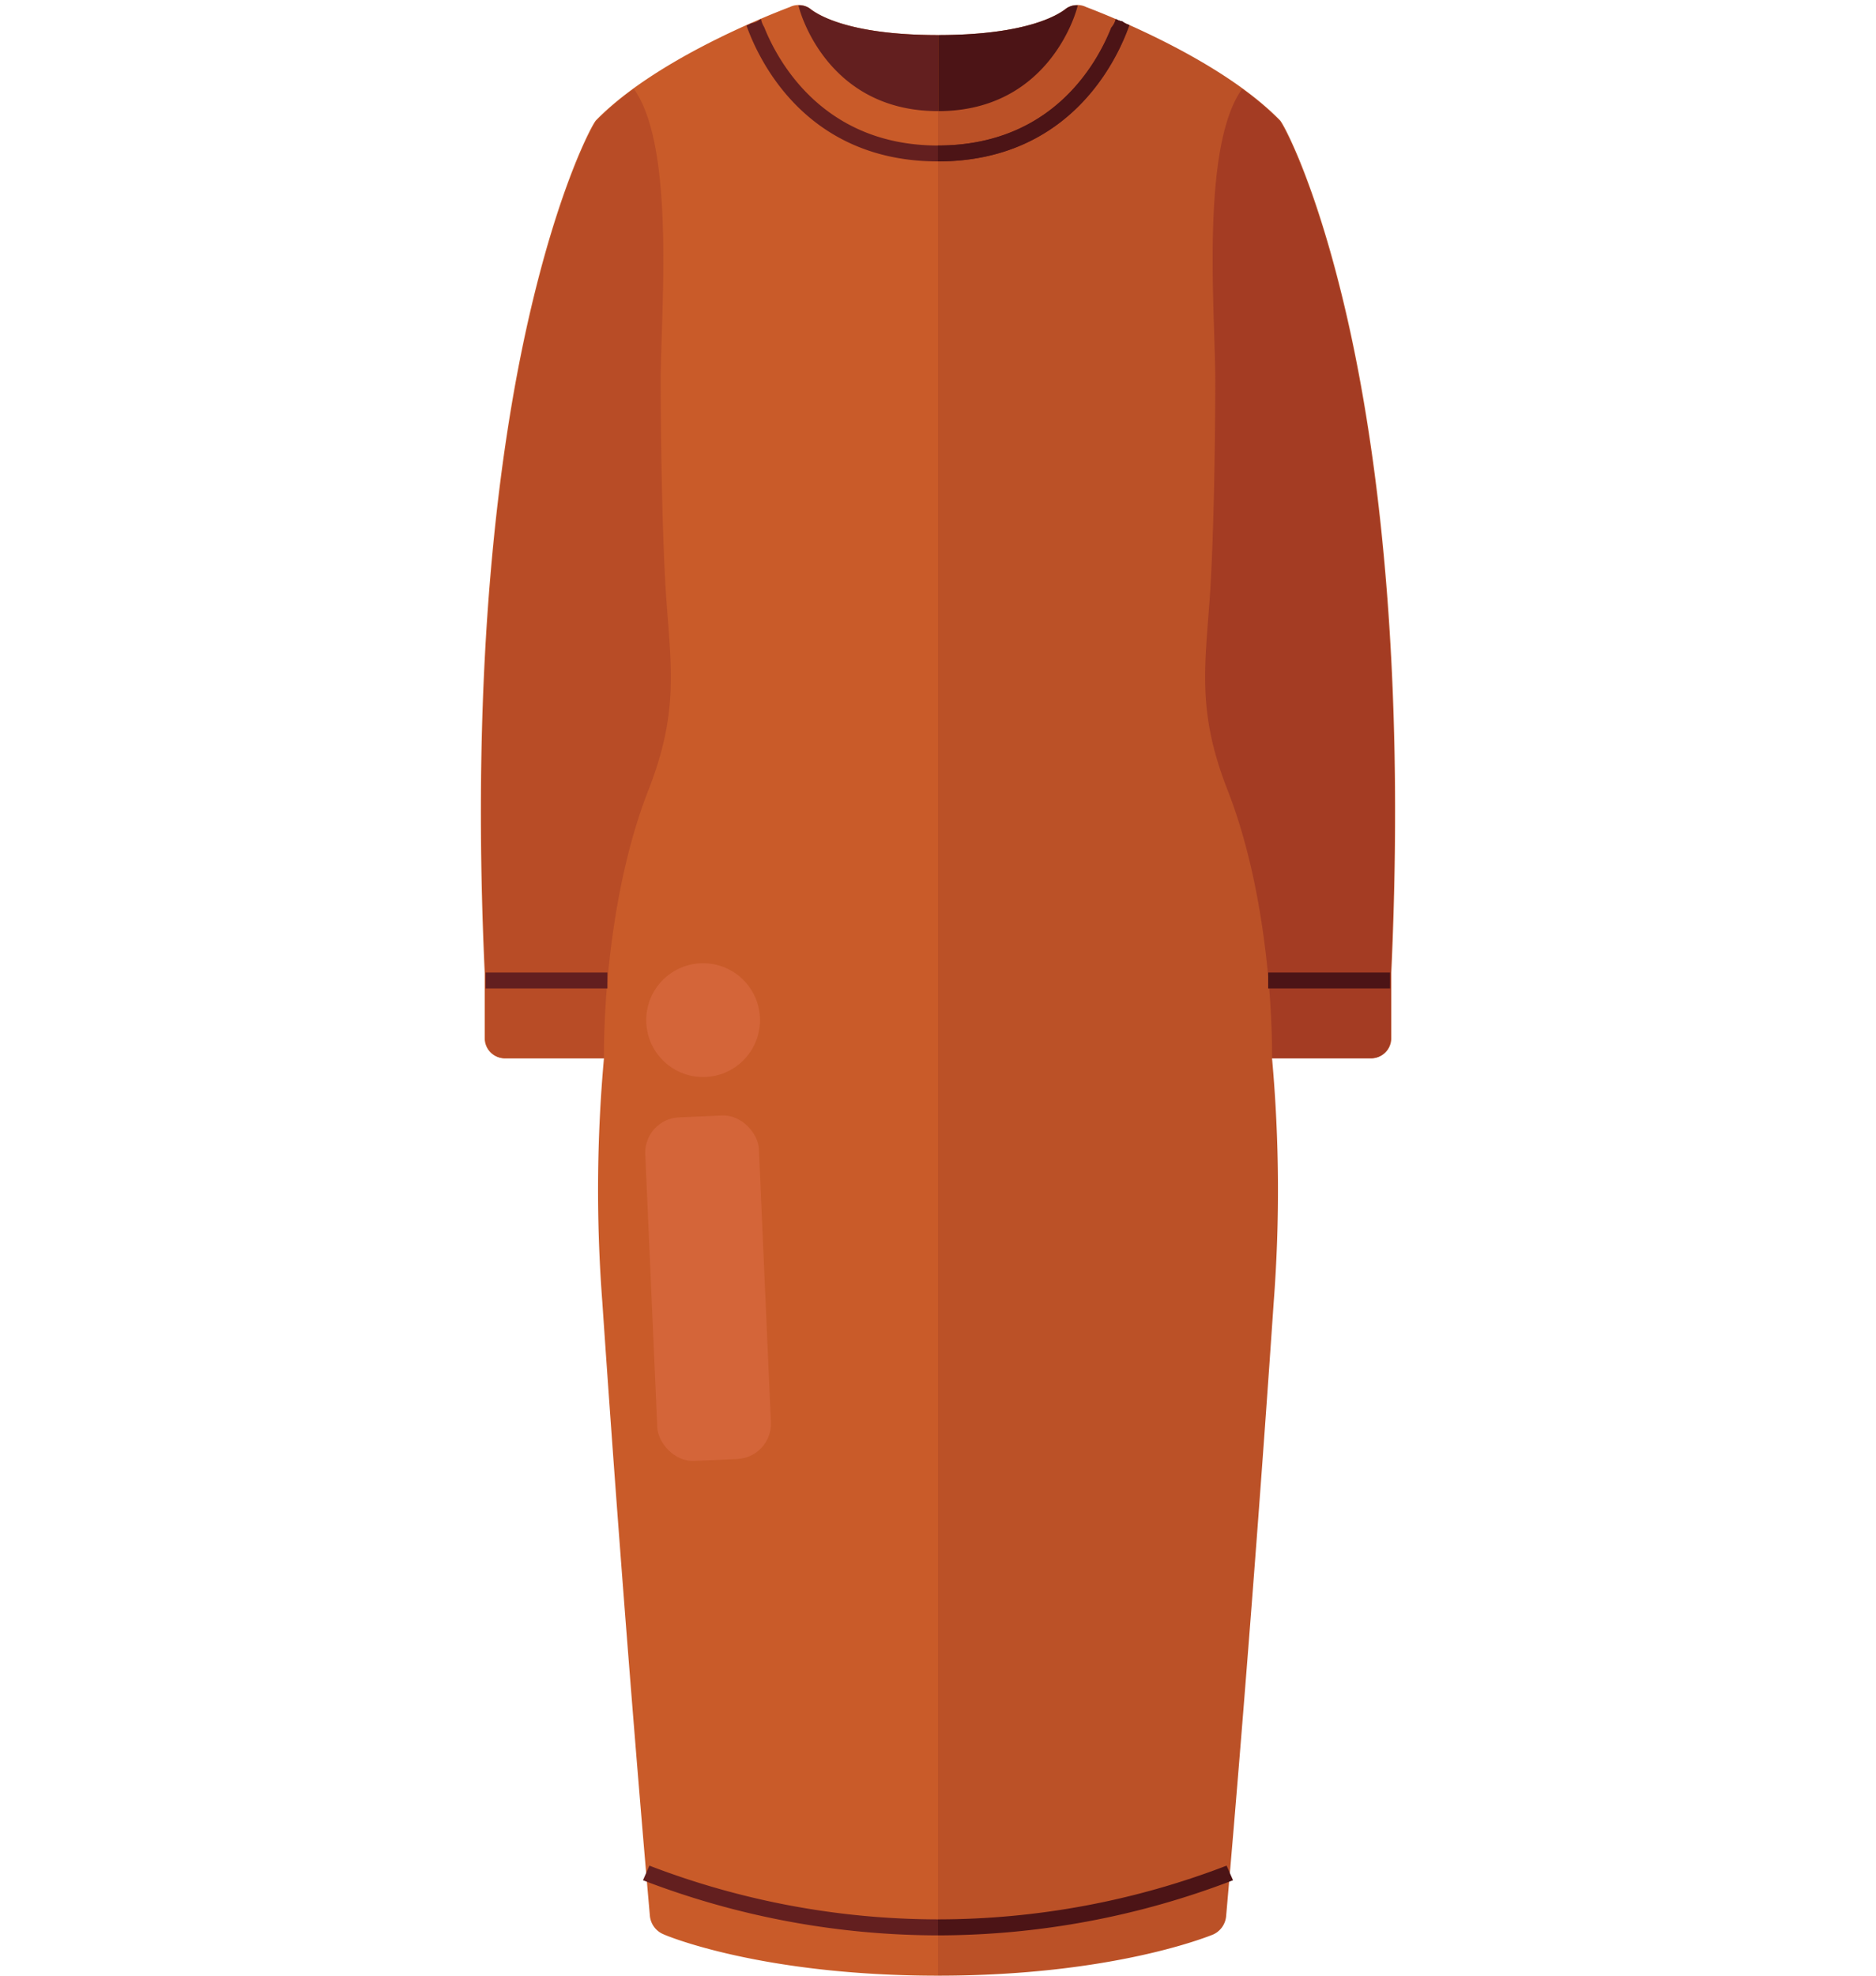
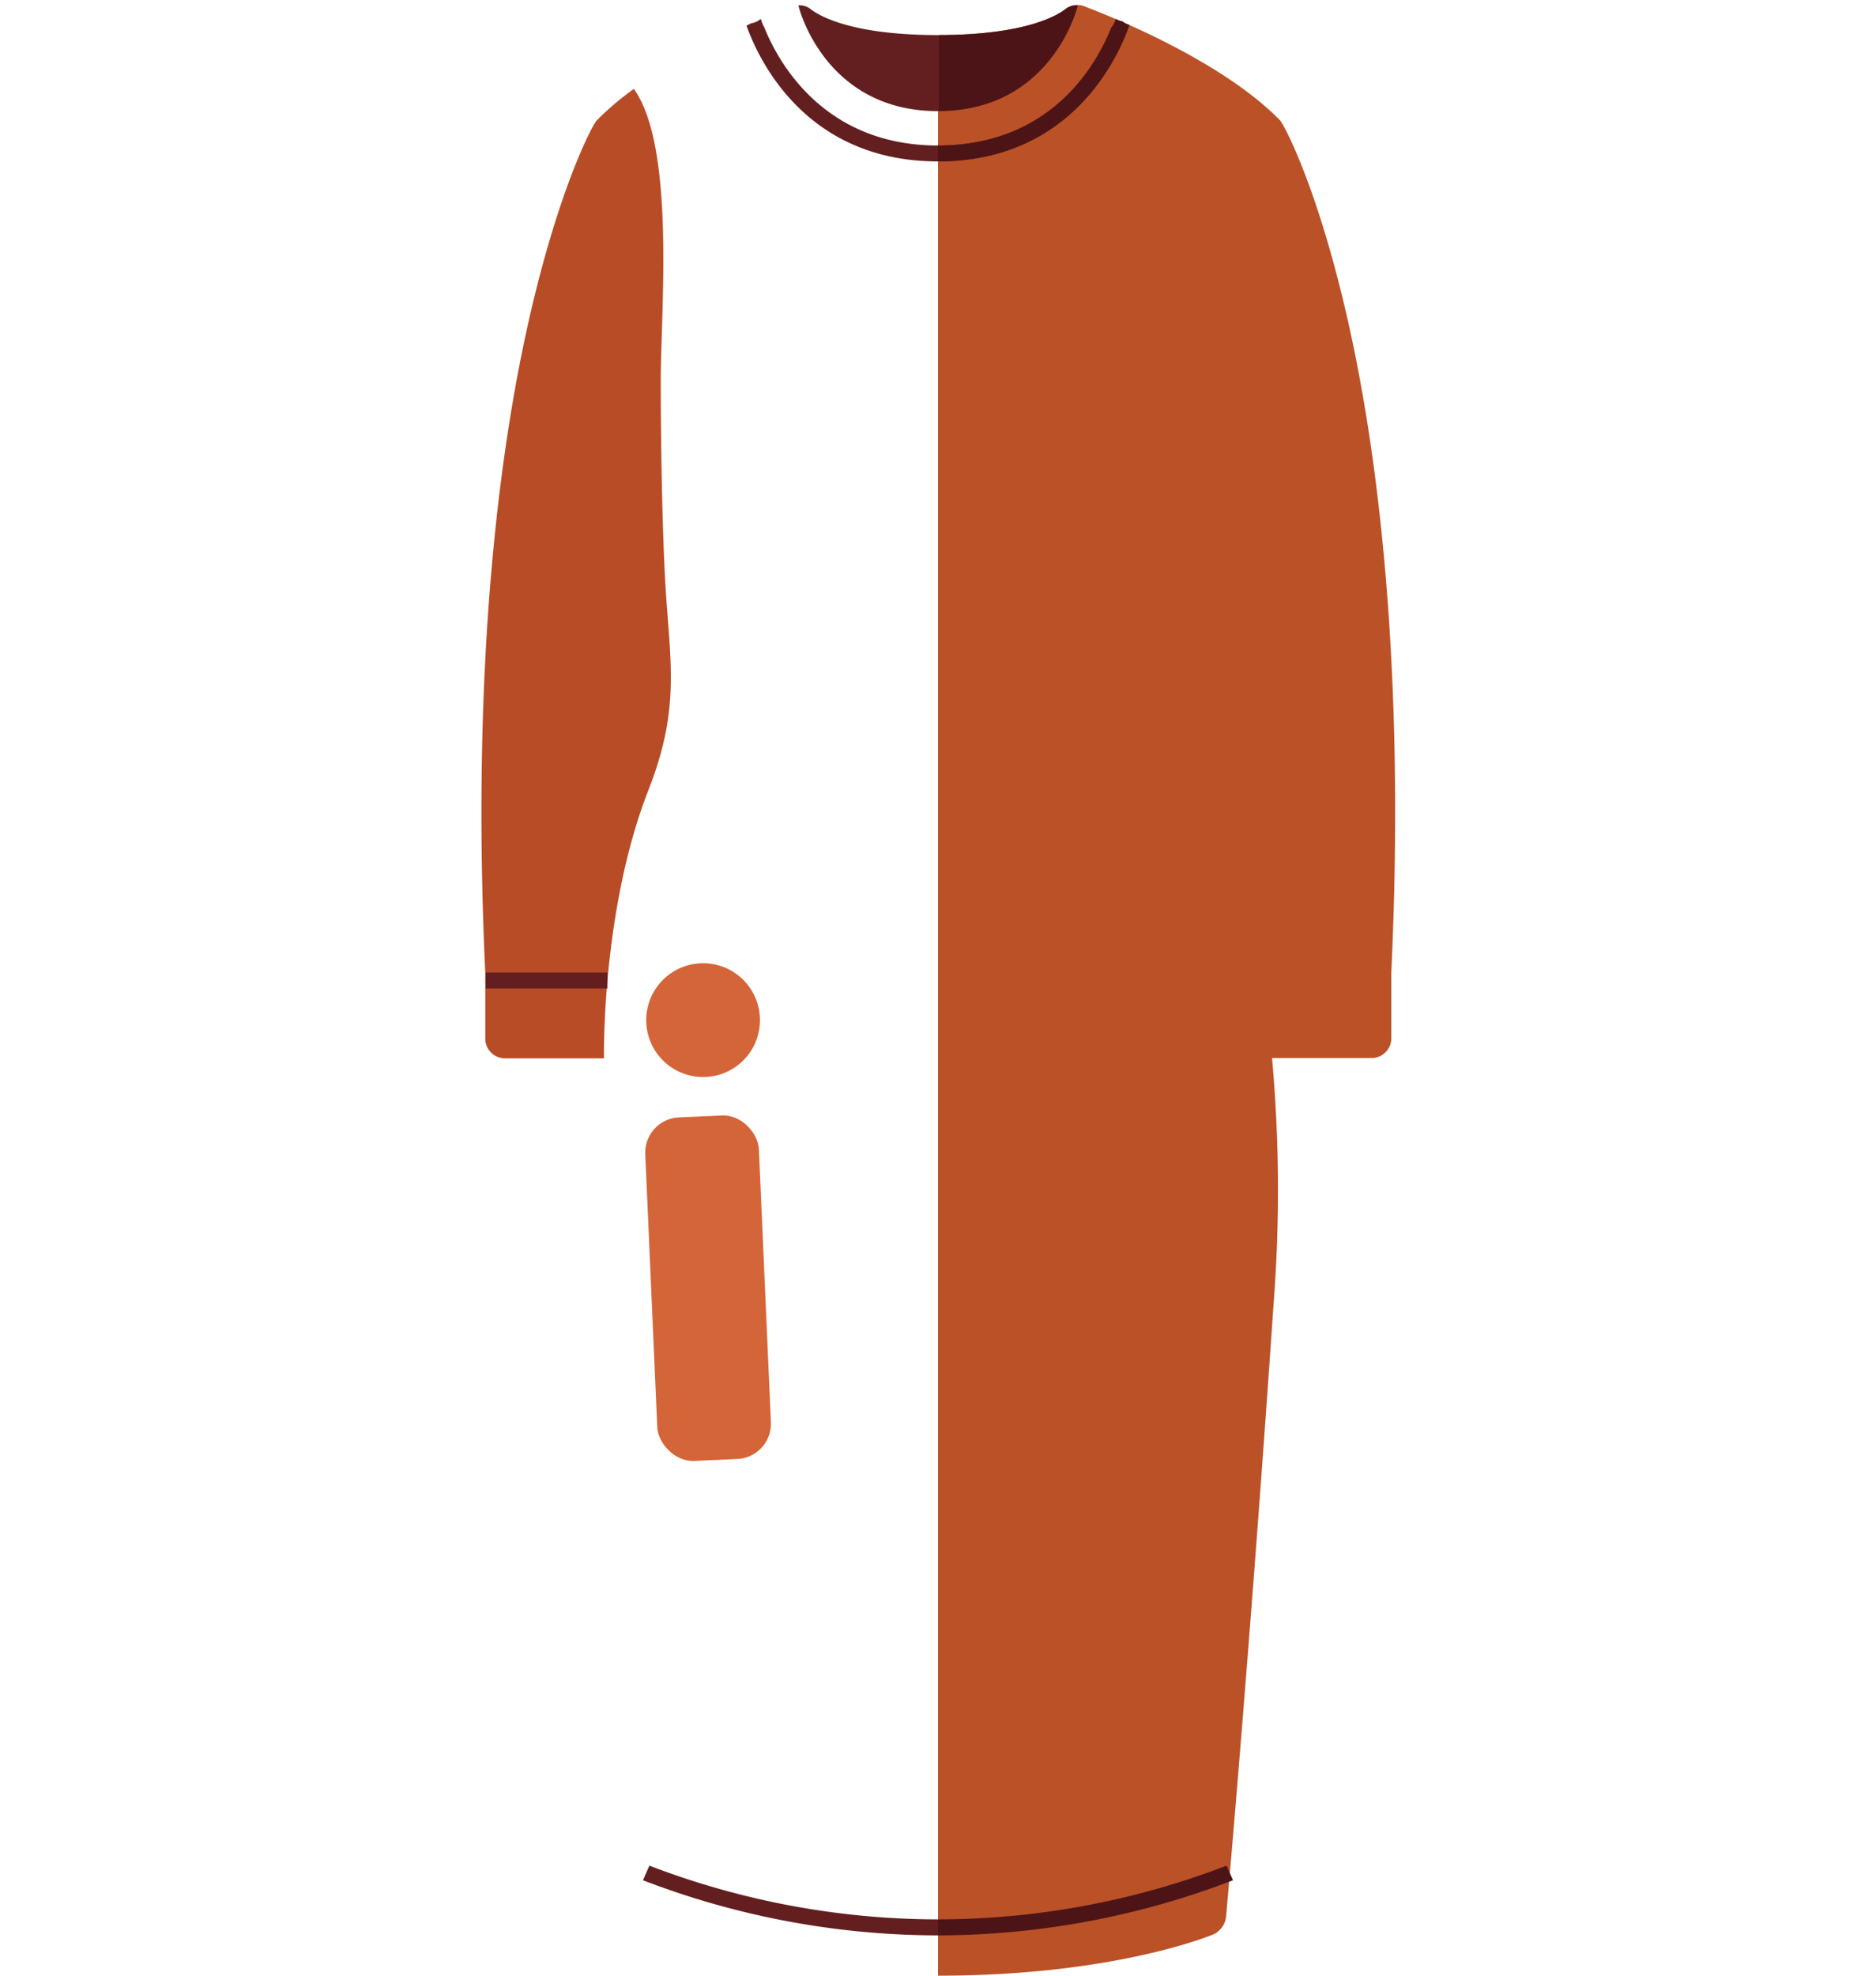
<svg xmlns="http://www.w3.org/2000/svg" id="Layer_1" data-name="Layer 1" viewBox="0 0 190 200">
  <defs>
    <style>.cls-1{fill:#c95b29;}.cls-2{fill:#bb5127;}.cls-3{fill:#b84c26;}.cls-4{fill:#a43c23;}.cls-5{fill:#631f1f;}.cls-6{fill:#4c1416;}.cls-7{fill:#d46539;}</style>
  </defs>
-   <path class="cls-1" d="M95,3.55h0c-9.32,0-12.38-2.2-13-2.7a2,2,0,0,0-2-.14c-3.15,1.2-13.88,5.58-19.64,11.47-.35.35-3.77,6.61-6.85,20.18-2.84,12.52-5.91,34.16-4.42,66.13v6.62a2,2,0,0,0,2,2H61.17A148.89,148.89,0,0,0,61,131.77c2.37,34.74,4.8,61.93,4.82,62.17a2.25,2.25,0,0,0,1.38,1.87C67.6,196,77.27,200,95,200Z" />
  <path class="cls-2" d="M95,3.55h0c9.32,0,12.38-2.2,13-2.7a2,2,0,0,1,2-.14c3.15,1.2,13.88,5.58,19.64,11.47.35.35,3.77,6.61,6.85,20.18,2.84,12.52,5.91,34.16,4.42,66.13v6.62a2,2,0,0,1-2,2H128.83a148.89,148.89,0,0,1,.17,24.71c-2.37,34.74-4.8,61.93-4.82,62.17a2.25,2.25,0,0,1-1.38,1.87C122.4,196,112.73,200,95,200Z" />
  <path class="cls-3" d="M67.48,60.57c-.39-5.59-.56-15.27-.56-22.11S68.43,14.92,64.2,9a28.62,28.62,0,0,0-3.78,3.21c-.35.35-3.77,6.61-6.85,20.18-2.84,12.52-5.91,34.16-4.42,66.13v6.62a2,2,0,0,0,2,2H61.17s-.28-15,4.53-27.23C68.7,72.21,68,67.75,67.48,60.57Z" />
-   <path class="cls-4" d="M122.52,60.57c.39-5.59.56-15.27.56-22.11S121.57,14.92,125.8,9a28.62,28.62,0,0,1,3.78,3.21c.35.35,3.77,6.61,6.85,20.18,2.84,12.52,5.91,34.16,4.42,66.13v6.62a2,2,0,0,1-2,2H128.83s.28-15-4.53-27.23C121.3,72.21,122,67.75,122.52,60.57Z" />
-   <path class="cls-5" d="M95,3.55c-9.32,0-12.38-2.2-13-2.7A1.82,1.82,0,0,0,80.87.54c0,.19,2.65,10.71,14.13,10.71V3.55Z" />
+   <path class="cls-5" d="M95,3.55c-9.32,0-12.38-2.2-13-2.7A1.82,1.82,0,0,0,80.87.54c0,.19,2.65,10.71,14.13,10.71Z" />
  <path class="cls-6" d="M95,3.55c9.32,0,12.38-2.2,13-2.7a1.82,1.82,0,0,1,1.15-.31c0,.19-2.65,10.71-14.13,10.71V3.55Z" />
  <path class="cls-5" d="M113.69,2.17a2,2,0,0,1-.68-.24,2,2,0,0,1-.45.86c-1.45,3.65-6,11.94-17.56,11.94s-16.2-8.45-17.61-12a2.32,2.32,0,0,1-.31-.78H77a1.88,1.88,0,0,1-.94.41,2,2,0,0,1-.46.22C76.77,5.87,81.5,16.34,95,16.34S113.24,5.82,114.39,2.53A1.72,1.72,0,0,1,113.69,2.17Z" />
  <path class="cls-6" d="M113,1.93a2,2,0,0,1-.45.86c-1.45,3.64-6,11.94-17.56,11.94v1.61c13.53,0,18.24-10.52,19.39-13.81a1.72,1.72,0,0,1-.7-.36A2,2,0,0,1,113,1.93Z" />
-   <rect class="cls-6" x="128.44" y="98.45" width="12.35" height="1.61" />
  <rect class="cls-5" x="49.18" y="98.45" width="12.34" height="1.61" />
  <path class="cls-5" d="M95,195.92a83.55,83.55,0,0,1-29.88-5.58l.65-1.48A81.78,81.78,0,0,0,95,194.3Z" />
  <path class="cls-6" d="M95,195.92V194.3a81.65,81.65,0,0,0,29.23-5.44l.65,1.48A83.55,83.55,0,0,1,95,195.92Z" />
  <rect class="cls-7" x="65.96" y="113" width="11.52" height="34.81" rx="3.57" transform="translate(-5.67 3.28) rotate(-2.52)" />
  <circle class="cls-7" cx="71.21" cy="103.27" r="5.76" />
</svg>